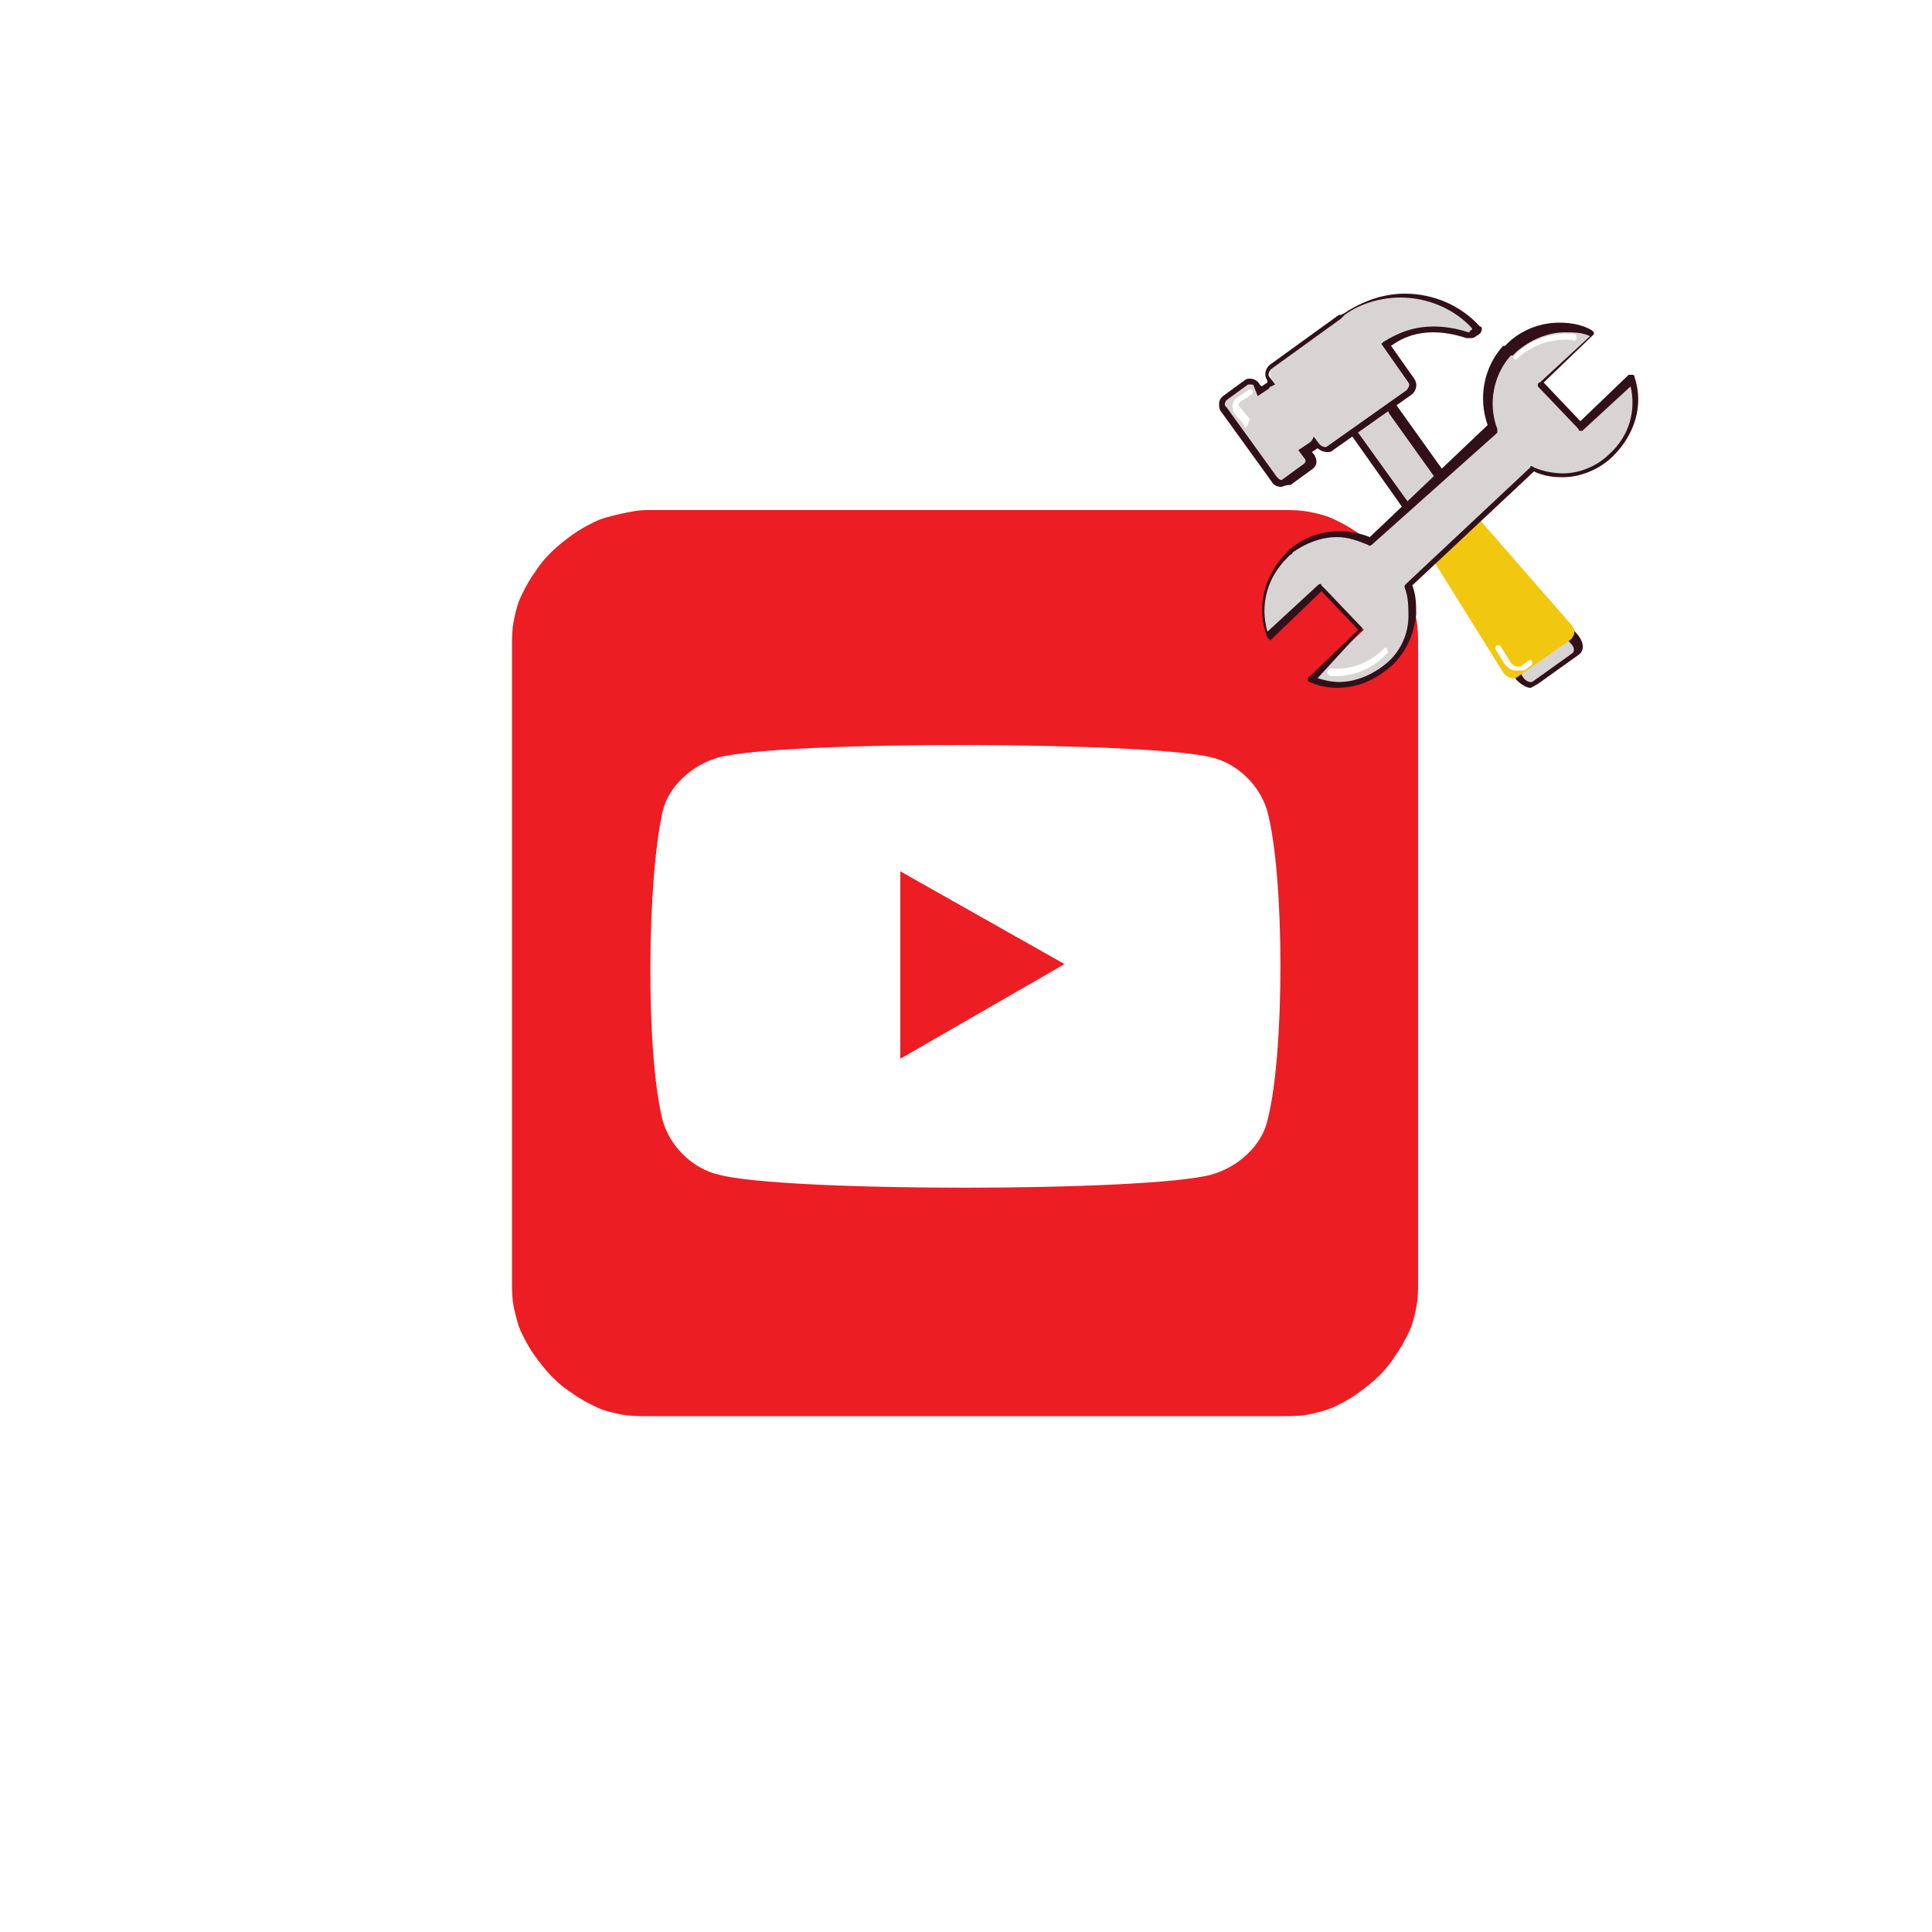
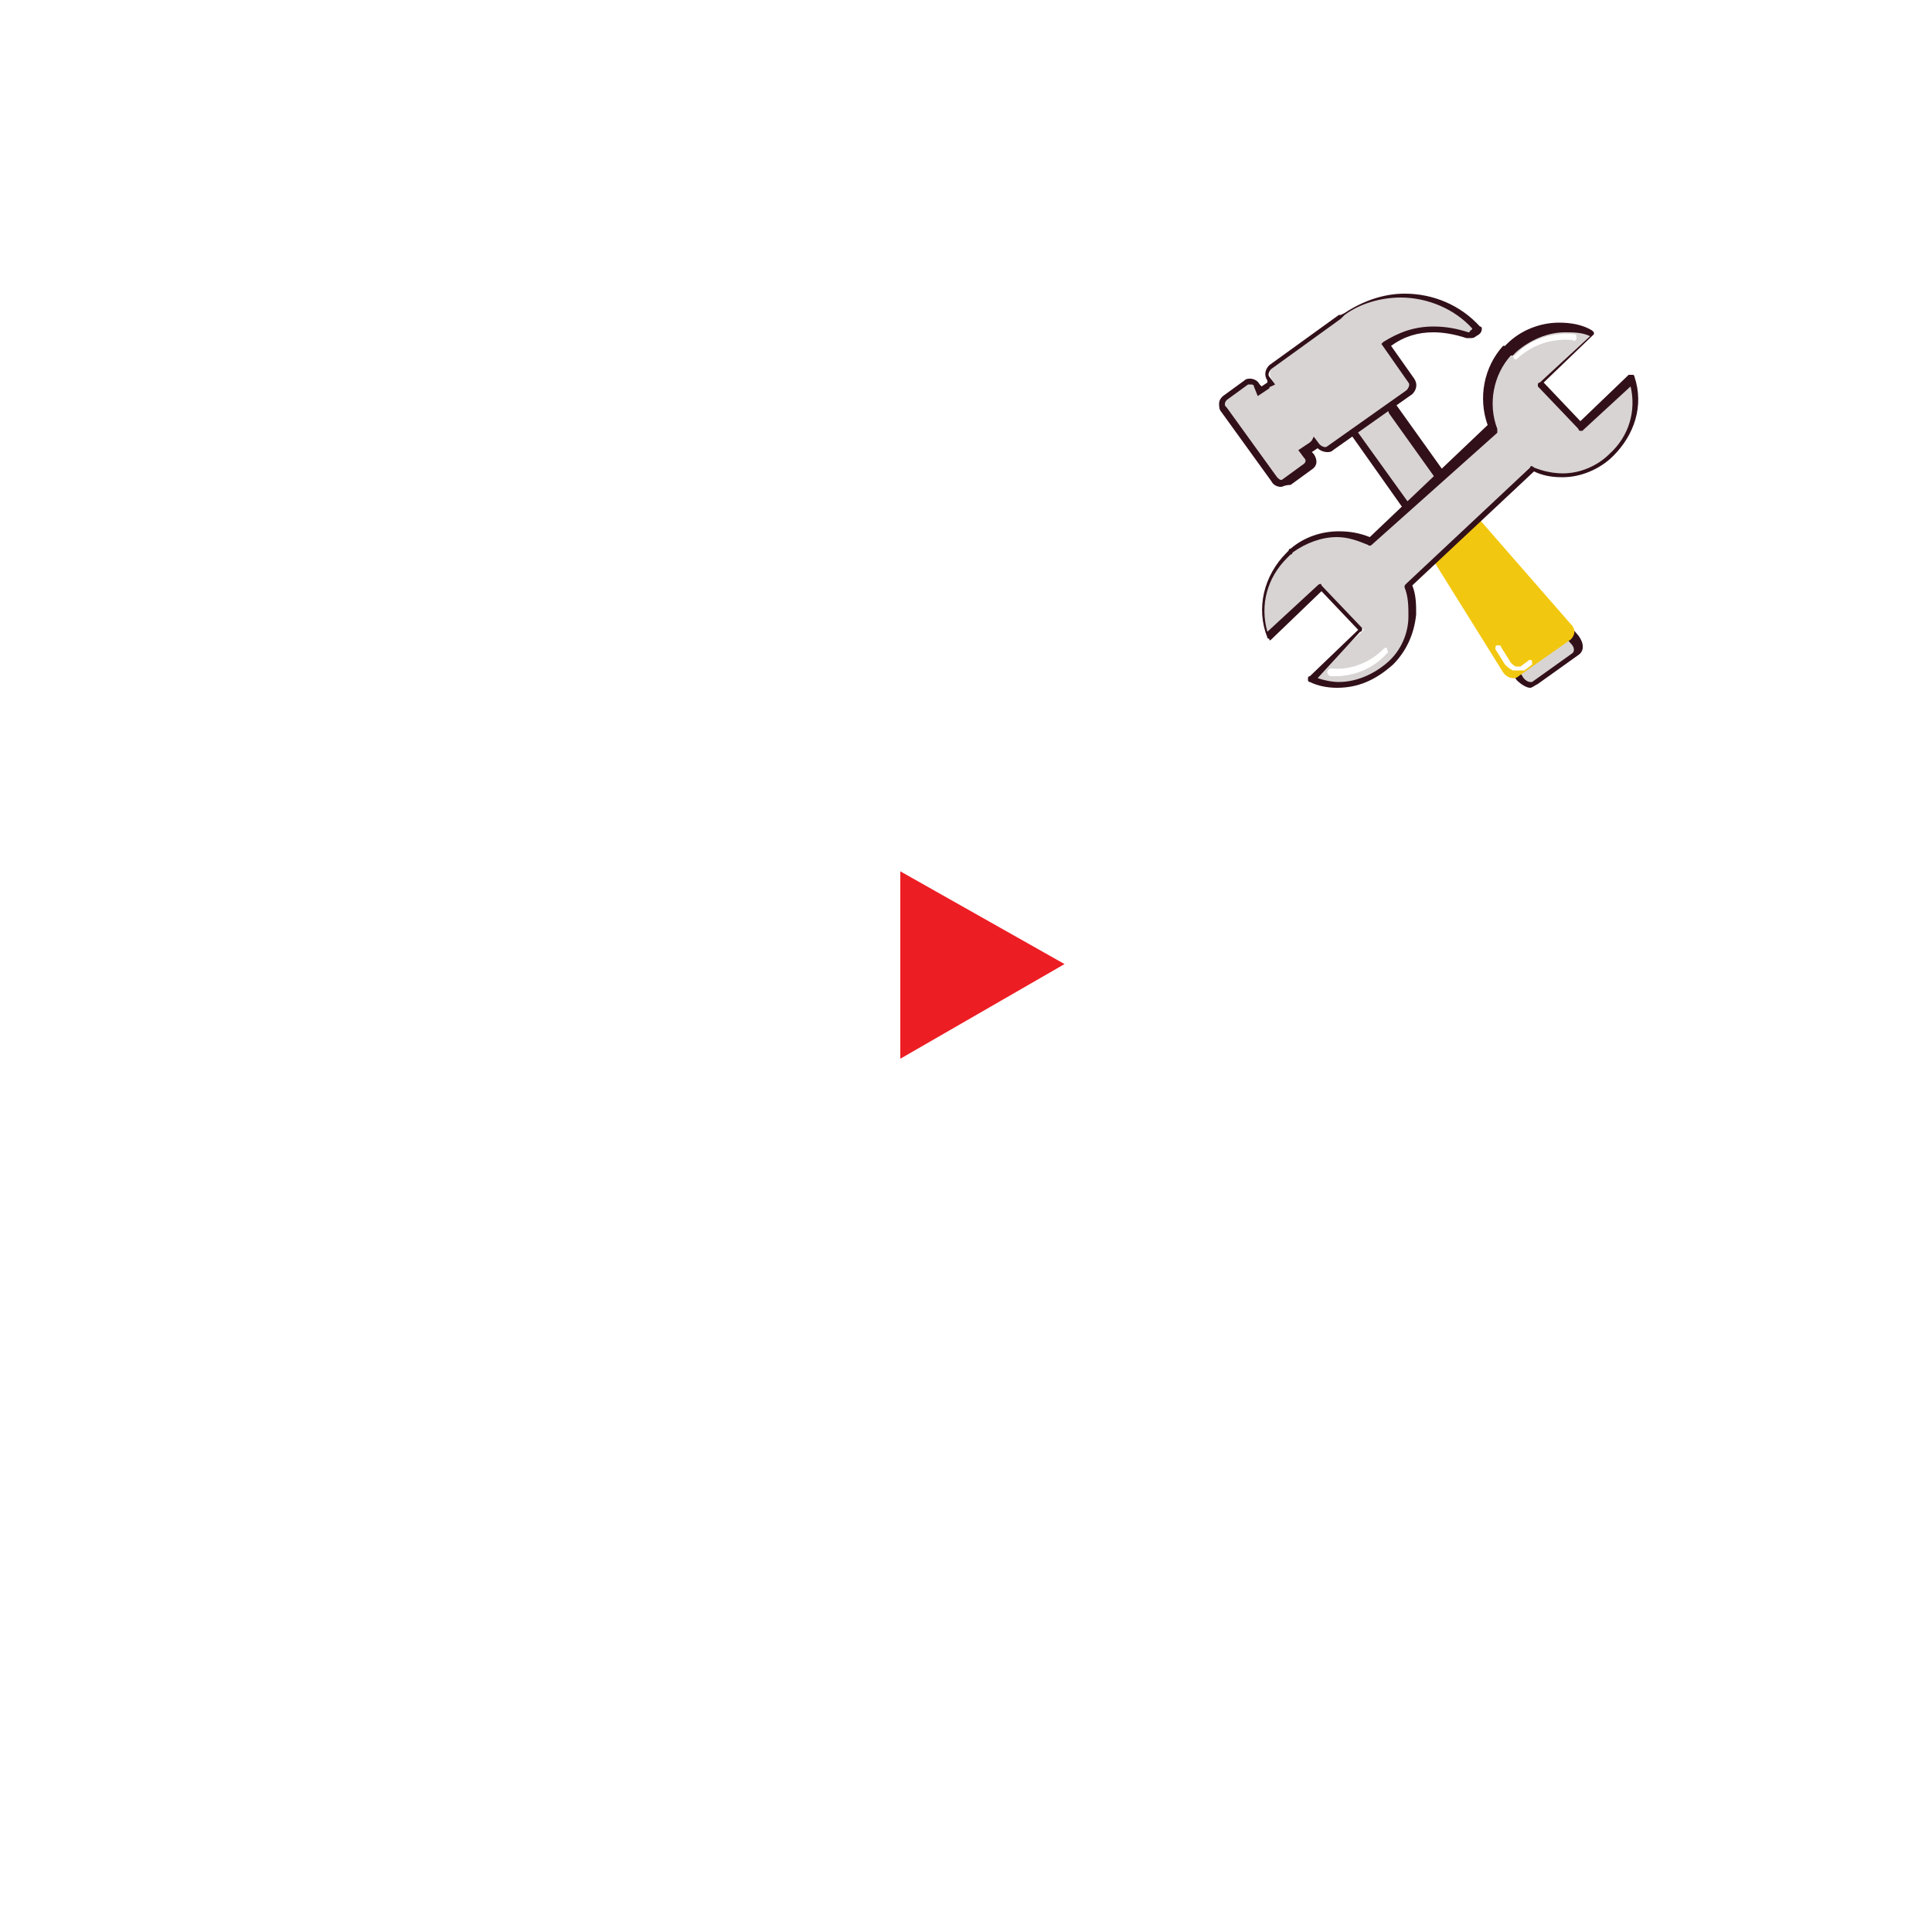
<svg xmlns="http://www.w3.org/2000/svg" xmlns:xlink="http://www.w3.org/1999/xlink" version="1.1" id="katman_1" x="0px" y="0px" viewBox="0 0 100 100" style="enable-background:new 0 0 100 100;" xml:space="preserve">
  <style type="text/css">
	.st0{fill:#FFFFFF;}
	.st1{clip-path:url(#SVGID_00000165926816062832511040000013903220451527984272_);}
	.st2{fill:#ED1D24;}
	.st3{clip-path:url(#SVGID_00000144314049540742422980000015549454730405451420_);}
	.st4{fill:#D8D4D3;}
	.st5{fill:#321019;}
	.st6{clip-path:url(#SVGID_00000031896035851053941670000011301009072300316854_);}
	.st7{fill:#F2C70F;}
	.st8{clip-path:url(#SVGID_00000170272293312440749740000015472359086955064762_);}
	.st9{clip-path:url(#SVGID_00000096763345225722484180000017105123812257713308_);}
	.st10{clip-path:url(#SVGID_00000067228016719309642590000014968532555836723586_);}
	.st11{clip-path:url(#SVGID_00000147220073190597268520000001165399541682187155_);}
	.st12{clip-path:url(#SVGID_00000140003802645536807090000017707256629759443626_);}
	.st13{clip-path:url(#SVGID_00000129894976640809760040000007853122802356914839_);}
</style>
  <g>
    <path class="st0" d="M-10-10h120v120H-10V-10z" />
    <path class="st0" d="M-10-10h120v120H-10V-10z" />
    <path class="st0" d="M-10-10h120v120H-10V-10z" />
    <path class="st0" d="M-10-10h120v120H-10V-10z" />
  </g>
  <g>
    <defs>
-       <rect id="SVGID_1_" x="26.4" y="26.4" width="47" height="47" />
-     </defs>
+       </defs>
    <clipPath id="SVGID_00000132085725685556019680000011042580850742479012_">
      <use xlink:href="#SVGID_1_" style="overflow:visible;" />
    </clipPath>
    <g style="clip-path:url(#SVGID_00000132085725685556019680000011042580850742479012_);">
-       <path class="st2" d="M33.5,26.4h32.9c0.5,0,0.9,0,1.4,0.1c0.5,0.1,0.9,0.2,1.3,0.4c0.4,0.2,0.8,0.4,1.2,0.7    c0.8,0.5,1.4,1.2,1.9,1.9c0.3,0.4,0.5,0.8,0.7,1.2c0.2,0.4,0.3,0.9,0.4,1.3c0.1,0.5,0.1,0.9,0.1,1.4v32.9c0,0.5,0,0.9-0.1,1.4    c-0.1,0.5-0.2,0.9-0.4,1.3c-0.2,0.4-0.4,0.8-0.7,1.2c-0.5,0.8-1.2,1.4-1.9,1.9c-0.4,0.3-0.8,0.5-1.2,0.7c-0.4,0.2-0.9,0.3-1.3,0.4    c-0.5,0.1-0.9,0.1-1.4,0.1H33.5c-0.5,0-0.9,0-1.4-0.1c-0.5-0.1-0.9-0.2-1.3-0.4c-0.4-0.2-0.8-0.4-1.2-0.7    c-0.8-0.5-1.4-1.2-1.9-1.9c-0.3-0.4-0.5-0.8-0.7-1.2c-0.2-0.4-0.3-0.9-0.4-1.3c-0.1-0.5-0.1-0.9-0.1-1.4V33.5c0-0.5,0-0.9,0.1-1.4    c0.1-0.5,0.2-0.9,0.4-1.3c0.2-0.4,0.4-0.8,0.7-1.2c0.5-0.8,1.2-1.4,1.9-1.9c0.4-0.3,0.8-0.5,1.2-0.7s0.9-0.3,1.3-0.4    C32.6,26.5,33,26.4,33.5,26.4z" />
-     </g>
+       </g>
  </g>
-   <path class="st0" d="M65.6,42c-0.4-1.4-1.6-2.5-2.9-2.8c-3.1-0.8-21.9-0.9-25.5,0c-1.4,0.4-2.6,1.5-2.9,2.8c-0.8,3.5-0.9,12.4,0,16  c0.4,1.4,1.6,2.5,2.9,2.8c3.3,0.9,22.1,0.9,25.5,0c1.4-0.4,2.6-1.5,2.9-2.8C66.5,54.6,66.5,45.4,65.6,42" />
  <path class="st2" d="M46.6,45.1v9.7l8.5-4.9" />
  <g>
    <defs>
      <rect id="SVGID_00000118381004309699845670000005717395905768140681_" x="69.3" y="20" width="13.3" height="15.7" />
    </defs>
    <clipPath id="SVGID_00000121240131220152721220000010380075379888740785_">
      <use xlink:href="#SVGID_00000118381004309699845670000005717395905768140681_" style="overflow:visible;" />
    </clipPath>
    <g style="clip-path:url(#SVGID_00000121240131220152721220000010380075379888740785_);">
      <path class="st4" d="M81.4,33.1c0.2,0.3,0.2,0.6,0.1,0.8l-2.1,1.5c-0.2,0.1-0.5,0-0.7-0.3l-4.4-6.8l-4.1-5.7    c-0.2-0.3-0.2-0.6,0-0.8l1.3-0.9c0.2-0.1,0.5,0,0.7,0.3l4,5.6L81.4,33.1z" />
      <path class="st5" d="M79.2,35.6c-0.2,0-0.5-0.2-0.7-0.4l-4.4-6.8L70,22.6c-0.3-0.4-0.3-0.8,0-1l1.3-0.9c0.1-0.1,0.2-0.1,0.3-0.1    c0.2,0,0.5,0.2,0.7,0.4l4,5.6l5.4,6.3c0.3,0.4,0.3,0.8,0,1l-2.1,1.5C79.4,35.5,79.3,35.6,79.2,35.6z M71.5,21    C71.5,21,71.5,21,71.5,21l-1.3,0.9c-0.1,0.1-0.1,0.3,0.1,0.5l4.1,5.7l4.4,6.9c0.1,0.2,0.3,0.3,0.4,0.3c0,0,0.1,0,0.1,0l2.1-1.5    c0.1-0.1,0.1-0.3-0.1-0.5l-5.4-6.3l-4-5.6C71.8,21.1,71.6,21,71.5,21L71.5,21z" />
    </g>
  </g>
  <g>
    <defs>
      <rect id="SVGID_00000021806742078927667590000011732057938836301714_" x="73.3" y="25.3" width="9.3" height="10.3" />
    </defs>
    <clipPath id="SVGID_00000174576654041546519490000001959194187682810810_">
      <use xlink:href="#SVGID_00000021806742078927667590000011732057938836301714_" style="overflow:visible;" />
    </clipPath>
    <g style="clip-path:url(#SVGID_00000174576654041546519490000001959194187682810810_);">
      <path class="st7" d="M75.8,26l-2.4,1.7l0.1,0.2l4.3,6.9c0.2,0.3,0.6,0.4,0.8,0.2l2.7-1.9c0.2-0.2,0.3-0.5,0-0.8L75.8,26L75.8,26z" />
    </g>
  </g>
  <g>
    <defs>
      <rect id="SVGID_00000101800589769814915680000008483687014014408086_" x="76" y="32" width="4" height="3.7" />
    </defs>
    <clipPath id="SVGID_00000072973567817113735590000008516997622584577938_">
      <use xlink:href="#SVGID_00000101800589769814915680000008483687014014408086_" style="overflow:visible;" />
    </clipPath>
    <g style="clip-path:url(#SVGID_00000072973567817113735590000008516997622584577938_);">
      <path class="st0" d="M78.5,34.7c-0.1,0-0.1,0-0.2,0c-0.2-0.1-0.3-0.2-0.4-0.3l-0.5-0.8c0-0.1,0-0.2,0.1-0.2c0.1,0,0.2,0,0.2,0.1    l0.5,0.8c0.1,0.1,0.2,0.2,0.3,0.2c0.1,0,0.2,0,0.2,0l0.4-0.3c0.1-0.1,0.2,0,0.2,0s0,0.2,0,0.2l-0.4,0.3    C78.7,34.7,78.6,34.7,78.5,34.7L78.5,34.7z" />
    </g>
  </g>
  <g>
    <defs>
      <rect id="SVGID_00000027606142858236560540000012977449605942181784_" x="63.1" y="14.7" width="14.3" height="10.7" />
    </defs>
    <clipPath id="SVGID_00000103980001606524103530000009018618109957945756_">
      <use xlink:href="#SVGID_00000027606142858236560540000012977449605942181784_" style="overflow:visible;" />
    </clipPath>
    <g style="clip-path:url(#SVGID_00000103980001606524103530000009018618109957945756_);">
      <path class="st4" d="M76.5,16.9c-1.7-1.9-4.7-2.3-6.8-0.7c-0.1,0-0.1,0.1-0.2,0.2l-3.6,2.6c-0.2,0.1-0.2,0.4-0.1,0.6l0.1,0.2    c-0.1,0-0.1,0-0.2,0.1l-0.4,0.3l-0.2-0.2c-0.1-0.2-0.4-0.3-0.6-0.1l-1.1,0.8c-0.2,0.1-0.2,0.4-0.1,0.6l2.6,3.6    c0.1,0.2,0.4,0.3,0.6,0.1l1.1-0.8c0.2-0.1,0.2-0.4,0.1-0.6l-0.2-0.2L68,23c0.1,0,0.1-0.1,0.1-0.1l0.1,0.2c0.1,0.2,0.4,0.2,0.6,0.1    l4.1-2.9c0.2-0.1,0.2-0.4,0.1-0.6l-1.3-1.9c1.3-0.9,2.8-0.9,4.2-0.5c0,0,0.1,0.1,0.3-0.1C76.6,17,76.5,16.9,76.5,16.9L76.5,16.9z" />
      <path class="st5" d="M66.3,25.2c-0.2,0-0.4-0.1-0.5-0.3l-2.6-3.6c-0.1-0.1-0.1-0.3-0.1-0.4c0-0.2,0.1-0.3,0.2-0.4l1.1-0.8    c0.1-0.1,0.2-0.1,0.3-0.1c0.2,0,0.4,0.1,0.5,0.3l0.1,0.1l0.3-0.2l0-0.1c-0.2-0.3-0.1-0.6,0.1-0.8l3.6-2.6l0.1,0l0.2-0.1    c0.9-0.6,2-1,3.1-1c1.5,0,2.9,0.6,3.9,1.7c0.1,0,0.1,0.1,0.1,0.1c0,0.2-0.1,0.3-0.3,0.4c-0.1,0.1-0.2,0.1-0.3,0.1    c-0.1,0-0.1,0-0.2,0c-0.6-0.2-1.2-0.3-1.7-0.3c-0.8,0-1.5,0.2-2.2,0.7l1.2,1.7c0.2,0.3,0.1,0.6-0.1,0.8l-4.1,2.9    c-0.1,0.1-0.2,0.1-0.3,0.1c-0.2,0-0.4-0.1-0.5-0.2l0,0l-0.3,0.2l0.1,0.1c0.2,0.3,0.2,0.6-0.1,0.8l-1.1,0.8    C66.5,25.1,66.4,25.2,66.3,25.2L66.3,25.2z M64.7,19.9c0,0-0.1,0-0.1,0l-1.1,0.8c0,0-0.1,0.1-0.1,0.2c0,0.1,0,0.1,0.1,0.2l2.6,3.6    c0.1,0.1,0.2,0.2,0.3,0.1l1.1-0.8c0.1-0.1,0.1-0.2,0-0.3l-0.3-0.4l0.6-0.4c0,0,0.1-0.1,0.1-0.1l0.1-0.2l0.3,0.4    c0.1,0.1,0.3,0.2,0.4,0.1l4.1-2.9c0.1-0.1,0.2-0.3,0.1-0.4l-1.4-2l0.1-0.1c0.8-0.5,1.6-0.8,2.6-0.8c0.6,0,1.2,0.1,1.8,0.3l0,0l0,0    c0,0,0.1,0,0.1-0.1c0.1,0,0.1-0.1,0.1-0.1c-0.9-1-2.3-1.6-3.7-1.6c-1,0-2.1,0.3-2.9,0.9c0,0-0.1,0.1-0.1,0.1l-0.1,0.1l-3.6,2.6    c-0.1,0.1-0.2,0.3-0.1,0.4l0.3,0.4l-0.2,0.1c0,0-0.1,0-0.1,0.1l-0.6,0.4L64.9,20C64.9,19.9,64.8,19.9,64.7,19.9L64.7,19.9z" />
    </g>
  </g>
  <g>
    <defs>
      <rect id="SVGID_00000035521153453660735210000017287975539818888067_" x="63.1" y="20" width="2.3" height="2.7" />
    </defs>
    <clipPath id="SVGID_00000137122232129269917460000004103888779101857452_">
      <use xlink:href="#SVGID_00000035521153453660735210000017287975539818888067_" style="overflow:visible;" />
    </clipPath>
    <g style="clip-path:url(#SVGID_00000137122232129269917460000004103888779101857452_);">
      <path class="st4" d="M64.6,20.3l-0.6,0.4c-0.2,0.1-0.2,0.4-0.1,0.6l0.5,0.6" />
-       <path class="st0" d="M64.5,22.1c-0.1,0-0.1,0-0.1-0.1l-0.5-0.6c-0.1-0.1-0.1-0.3-0.1-0.4c0-0.2,0.1-0.3,0.2-0.4l0.6-0.4    c0.1-0.1,0.2,0,0.2,0c0.1,0.1,0,0.2,0,0.2l-0.6,0.4c0,0-0.1,0.1-0.1,0.1c0,0.1,0,0.1,0.1,0.2l0.5,0.6C64.6,21.9,64.6,22,64.5,22.1    C64.5,22.1,64.5,22.1,64.5,22.1L64.5,22.1z" />
    </g>
  </g>
  <path class="st7" d="M76.4,23.9c-0.3-0.3-0.8-0.2-1.1,0.1L75,24.3l-0.2,0.2" />
  <path class="st0" d="M74.8,24.6c0,0-0.1,0-0.1-0.1c-0.1-0.1-0.1-0.2,0-0.2l0.5-0.5c0.4-0.4,1-0.4,1.4-0.1c0.1,0.1,0.1,0.2,0,0.2  s-0.2,0.1-0.2,0c-0.2-0.2-0.6-0.2-0.9,0.1l-0.5,0.5C74.9,24.6,74.8,24.6,74.8,24.6L74.8,24.6z" />
  <g>
    <defs>
      <rect id="SVGID_00000160889515607775503100000015304453966075169214_" x="65.3" y="16" width="19.7" height="19.7" />
    </defs>
    <clipPath id="SVGID_00000160901118178427128210000006593489567965575339_">
      <use xlink:href="#SVGID_00000160889515607775503100000015304453966075169214_" style="overflow:visible;" />
    </clipPath>
    <g style="clip-path:url(#SVGID_00000160901118178427128210000006593489567965575339_);">
      <path class="st4" d="M72.9,30.3L72.9,30.3l1.2-1.1l4.1-3.9l1.1-1.1l0,0c0.5,0.2,1,0.3,1.6,0.3c0.9,0,1.8-0.4,2.5-1    c1.1-1,1.4-2.6,1-3.9l0,0c0,0,0,0,0,0l-2.7,2.5l-2.1-2.2l2.8-2.6c-1.4-0.7-3.1-0.4-4.2,0.7C78.1,18,78,18,78,18.1l0,0    c-1,1.1-1.3,2.7-0.7,4.1l-1.1,1L72,27.1l-1.1,1c-1.3-0.7-3-0.5-4.1,0.5l0,0l-0.2,0.2c-1.1,1.1-1.5,2.7-0.9,4.2l2.8-2.6l2.1,2.2    l-2.7,2.5v0c1.4,0.5,2.9,0.2,4-0.8c0.7-0.7,1.1-1.6,1.2-2.5C73.1,31.4,73,30.8,72.9,30.3L72.9,30.3z" />
    </g>
  </g>
  <g>
    <defs>
      <rect id="SVGID_00000010287295669645975070000014946320360213119890_" x="64" y="16" width="21.1" height="19.7" />
    </defs>
    <clipPath id="SVGID_00000128486086608619247390000017421315154199000726_">
      <use xlink:href="#SVGID_00000010287295669645975070000014946320360213119890_" style="overflow:visible;" />
    </clipPath>
    <g style="clip-path:url(#SVGID_00000128486086608619247390000017421315154199000726_);">
      <path class="st5" d="M69.2,35.6c-0.5,0-1-0.1-1.4-0.3c-0.1,0-0.1-0.1-0.1-0.1c0,0,0,0,0-0.1c0,0,0-0.1,0.1-0.1l2.5-2.4l-1.9-2    l-2.6,2.5c0,0-0.1,0.1-0.1,0s-0.1,0-0.1-0.1c-0.6-1.5-0.2-3.2,1-4.4c0,0,0.1-0.1,0.1-0.1c0,0,0-0.1,0.1-0.1    c0.7-0.6,1.6-0.9,2.5-0.9c0.6,0,1.1,0.1,1.6,0.3l6.1-5.8c-0.5-1.4-0.2-3,0.8-4.1c0,0,0,0,0.1,0l0.1-0.1c0.7-0.7,1.7-1.1,2.7-1.1    c0.6,0,1.2,0.1,1.7,0.4c0,0,0.1,0.1,0.1,0.1c0,0.1,0,0.1,0,0.1l-2.6,2.5l1.9,2l2.5-2.4c0,0,0.1,0,0.1,0c0,0,0,0,0.1,0    c0.1,0,0.1,0.1,0.1,0.1c0.5,1.5,0,3-1.1,4.1c-0.7,0.7-1.7,1.1-2.6,1.1c0,0-0.1,0-0.1,0c-0.5,0-1-0.1-1.4-0.3l-6.3,5.9    c0.2,0.5,0.2,1,0.2,1.5c-0.1,1-0.5,1.9-1.2,2.6C71.2,35.2,70.3,35.6,69.2,35.6L69.2,35.6z M68.2,35.1c0.3,0.1,0.7,0.2,1.1,0.2    c0.9,0,1.8-0.4,2.5-1c0.7-0.6,1.1-1.5,1.1-2.4c0-0.5,0-1-0.2-1.5c0-0.1,0-0.1,0.1-0.2l0,0l6.4-6l0,0c0-0.1,0.1-0.1,0.2,0    c0.5,0.2,1,0.3,1.5,0.3c0.9,0,1.8-0.4,2.4-1c1-0.9,1.4-2.2,1.1-3.5l-2.5,2.3c0,0-0.1,0-0.1,0s-0.1,0-0.1-0.1l-2.1-2.2    c0,0,0-0.1,0-0.1c0,0,0-0.1,0.1-0.1l2.6-2.4c-0.4-0.2-0.9-0.2-1.3-0.2c-0.9,0-1.8,0.4-2.5,1c-0.1,0.1-0.1,0.1-0.2,0.2    c0,0,0,0-0.1,0c-0.9,1-1.2,2.5-0.7,3.8c0,0.1,0,0.1,0,0.2L71,28.2c0,0-0.1,0.1-0.2,0c-0.5-0.2-1-0.4-1.6-0.4    c-0.8,0-1.6,0.3-2.3,0.8c0,0,0,0.1-0.1,0.1l-0.2,0.2c-1,1-1.4,2.4-1,3.8l2.6-2.4c0.1-0.1,0.2-0.1,0.2,0l2.1,2.2c0,0,0,0.1,0,0.1    c0,0,0,0.1-0.1,0.1L68.2,35.1z" />
    </g>
  </g>
  <g>
    <defs>
      <rect id="SVGID_00000079480548703239495110000006275318461347357117_" x="68" y="33.3" width="4" height="2.3" />
    </defs>
    <clipPath id="SVGID_00000151543099245075722810000011710588841098683303_">
      <use xlink:href="#SVGID_00000079480548703239495110000006275318461347357117_" style="overflow:visible;" />
    </clipPath>
    <g style="clip-path:url(#SVGID_00000151543099245075722810000011710588841098683303_);">
      <path class="st4" d="M68.9,34.8c1,0.1,2-0.3,2.8-1" />
      <path class="st0" d="M69.1,35c-0.1,0-0.1,0-0.2,0c-0.1,0-0.2-0.1-0.2-0.2c0-0.1,0.1-0.2,0.2-0.2c1,0.1,2-0.3,2.7-1    c0.1-0.1,0.2-0.1,0.2,0s0.1,0.2,0,0.2C71.1,34.6,70.1,35,69.1,35L69.1,35z" />
    </g>
  </g>
  <path class="st4" d="M81.5,17.5c-1.1-0.2-2.1,0.2-2.9,0.9l-0.1,0.1" />
  <path class="st0" d="M78.5,18.6c0,0-0.1,0-0.1,0c-0.1-0.1-0.1-0.2,0-0.2c0,0,0.1-0.1,0.1-0.1c0.8-0.8,1.9-1.1,3-1  c0.1,0,0.1,0.1,0.1,0.2c0,0.1-0.1,0.2-0.2,0.1c-1-0.1-2,0.2-2.8,0.9c0,0-0.1,0.1-0.1,0.1S78.6,18.6,78.5,18.6z" />
</svg>